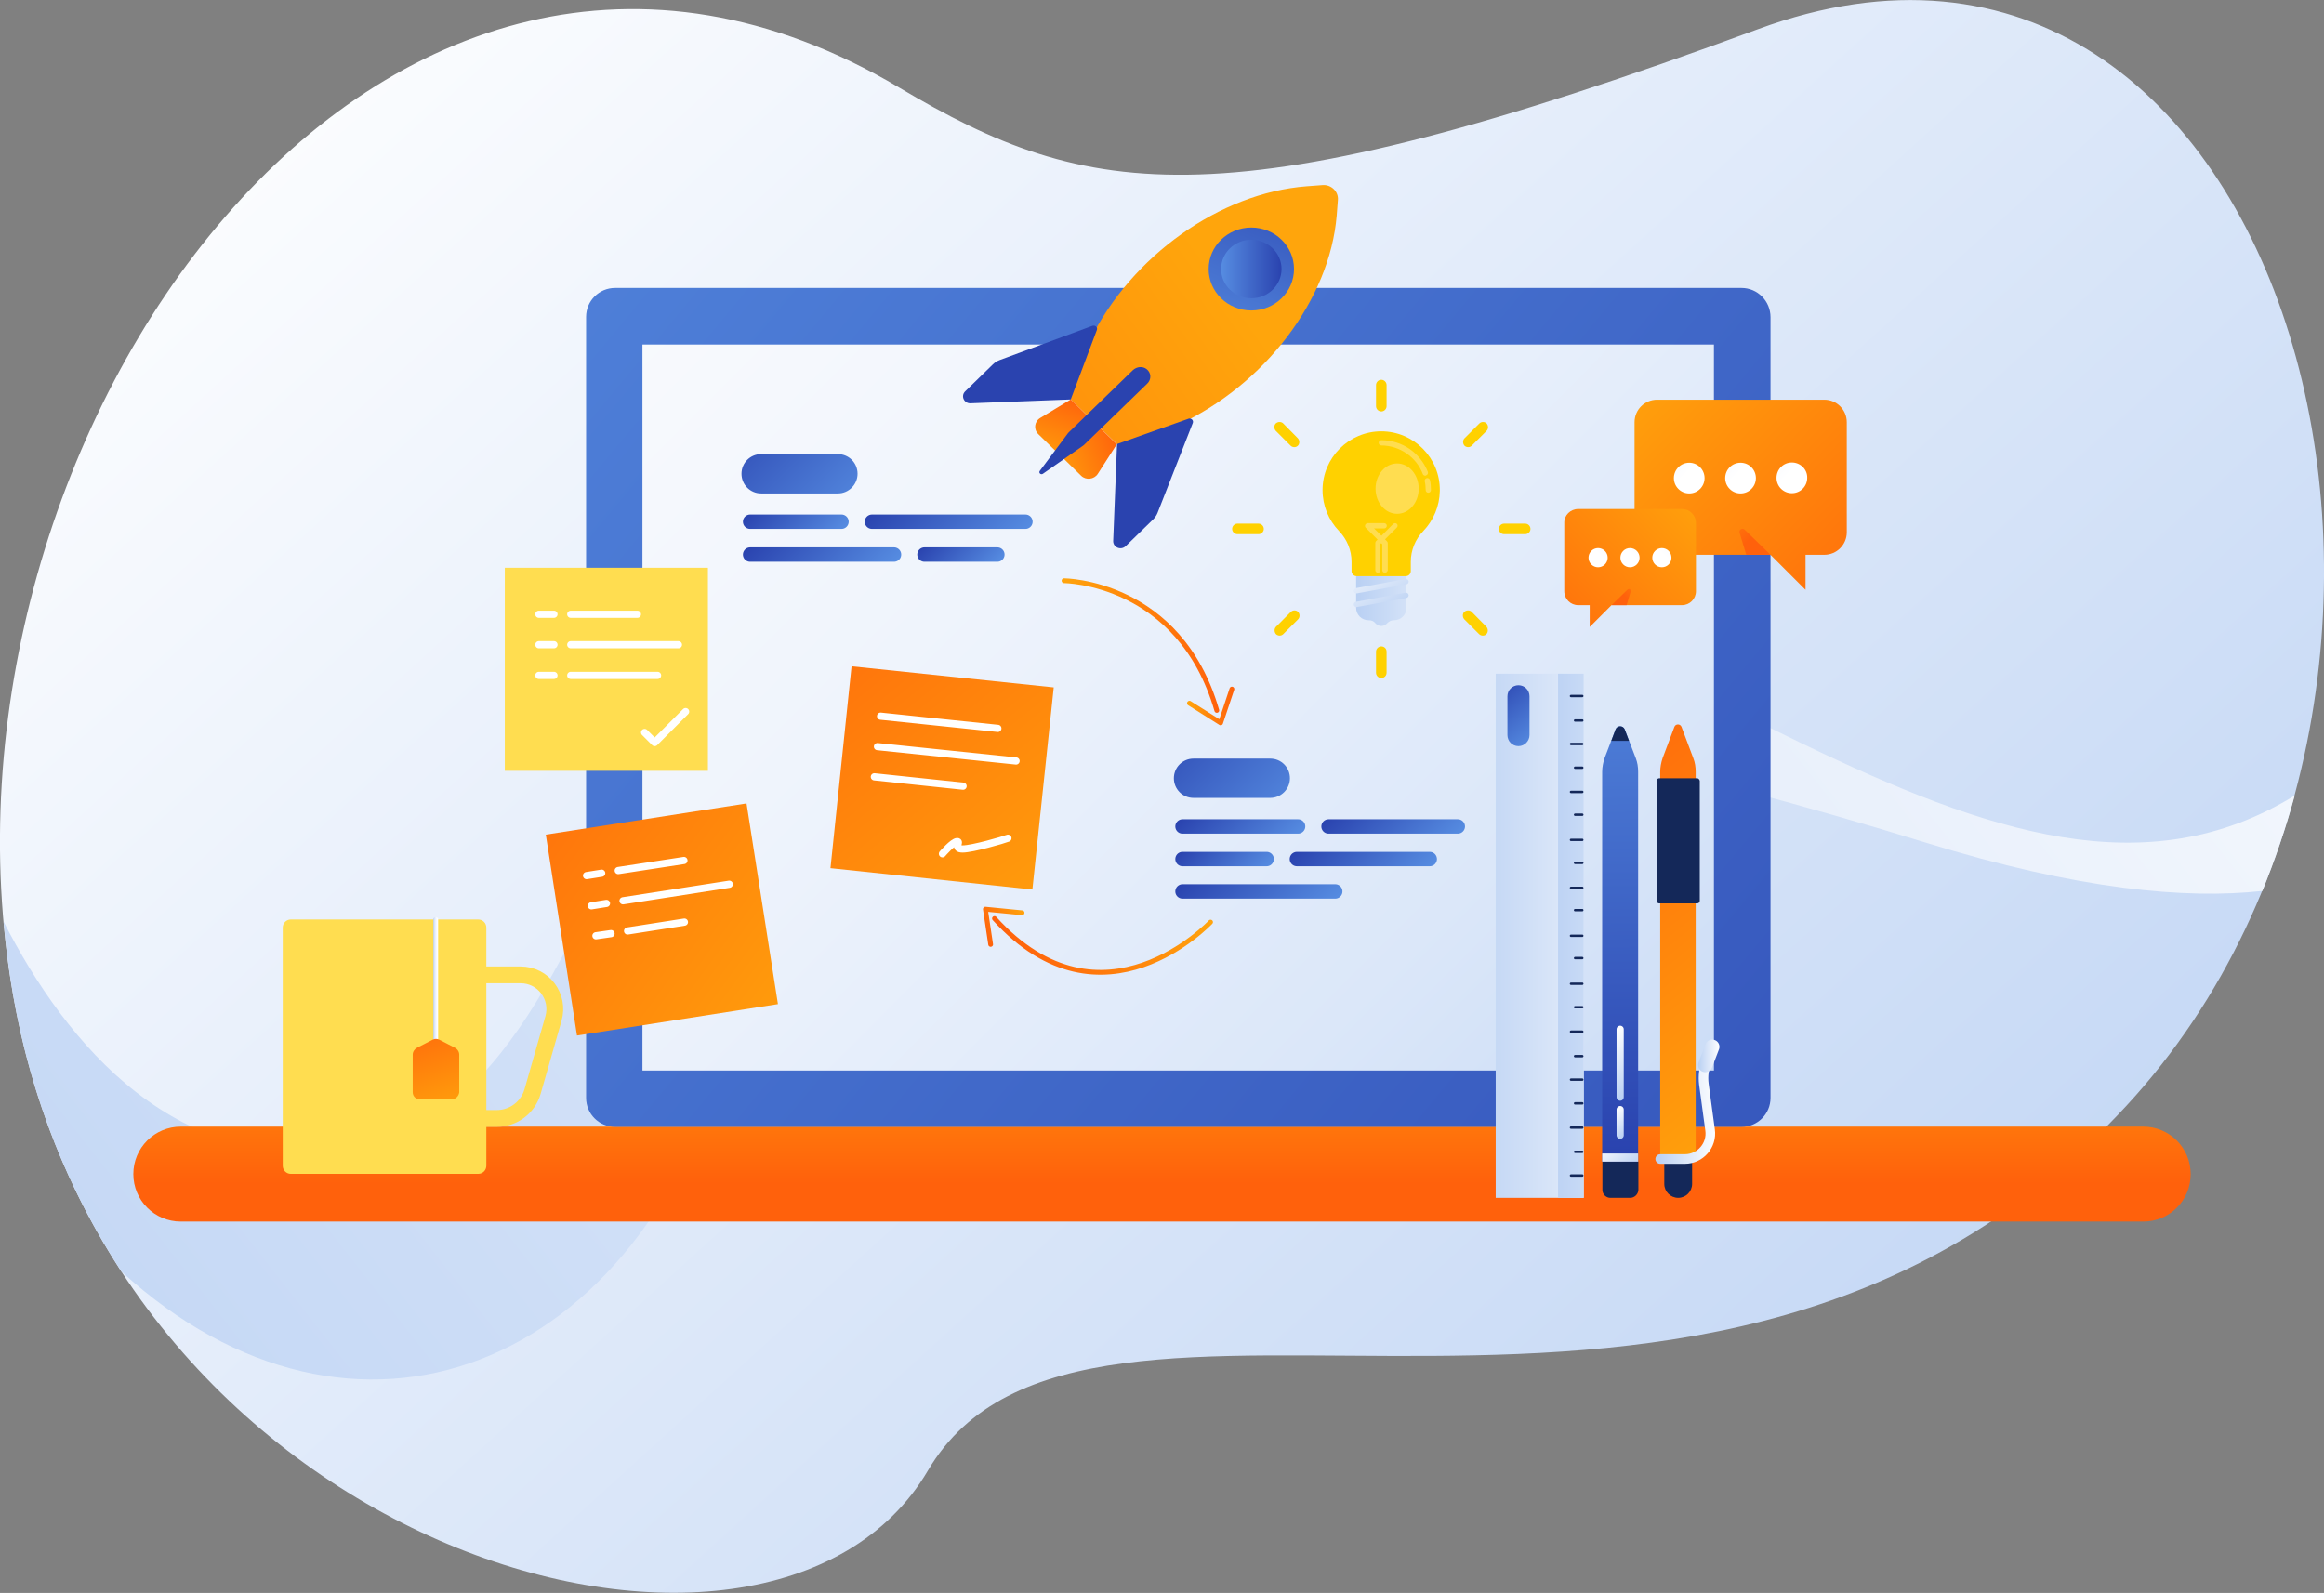
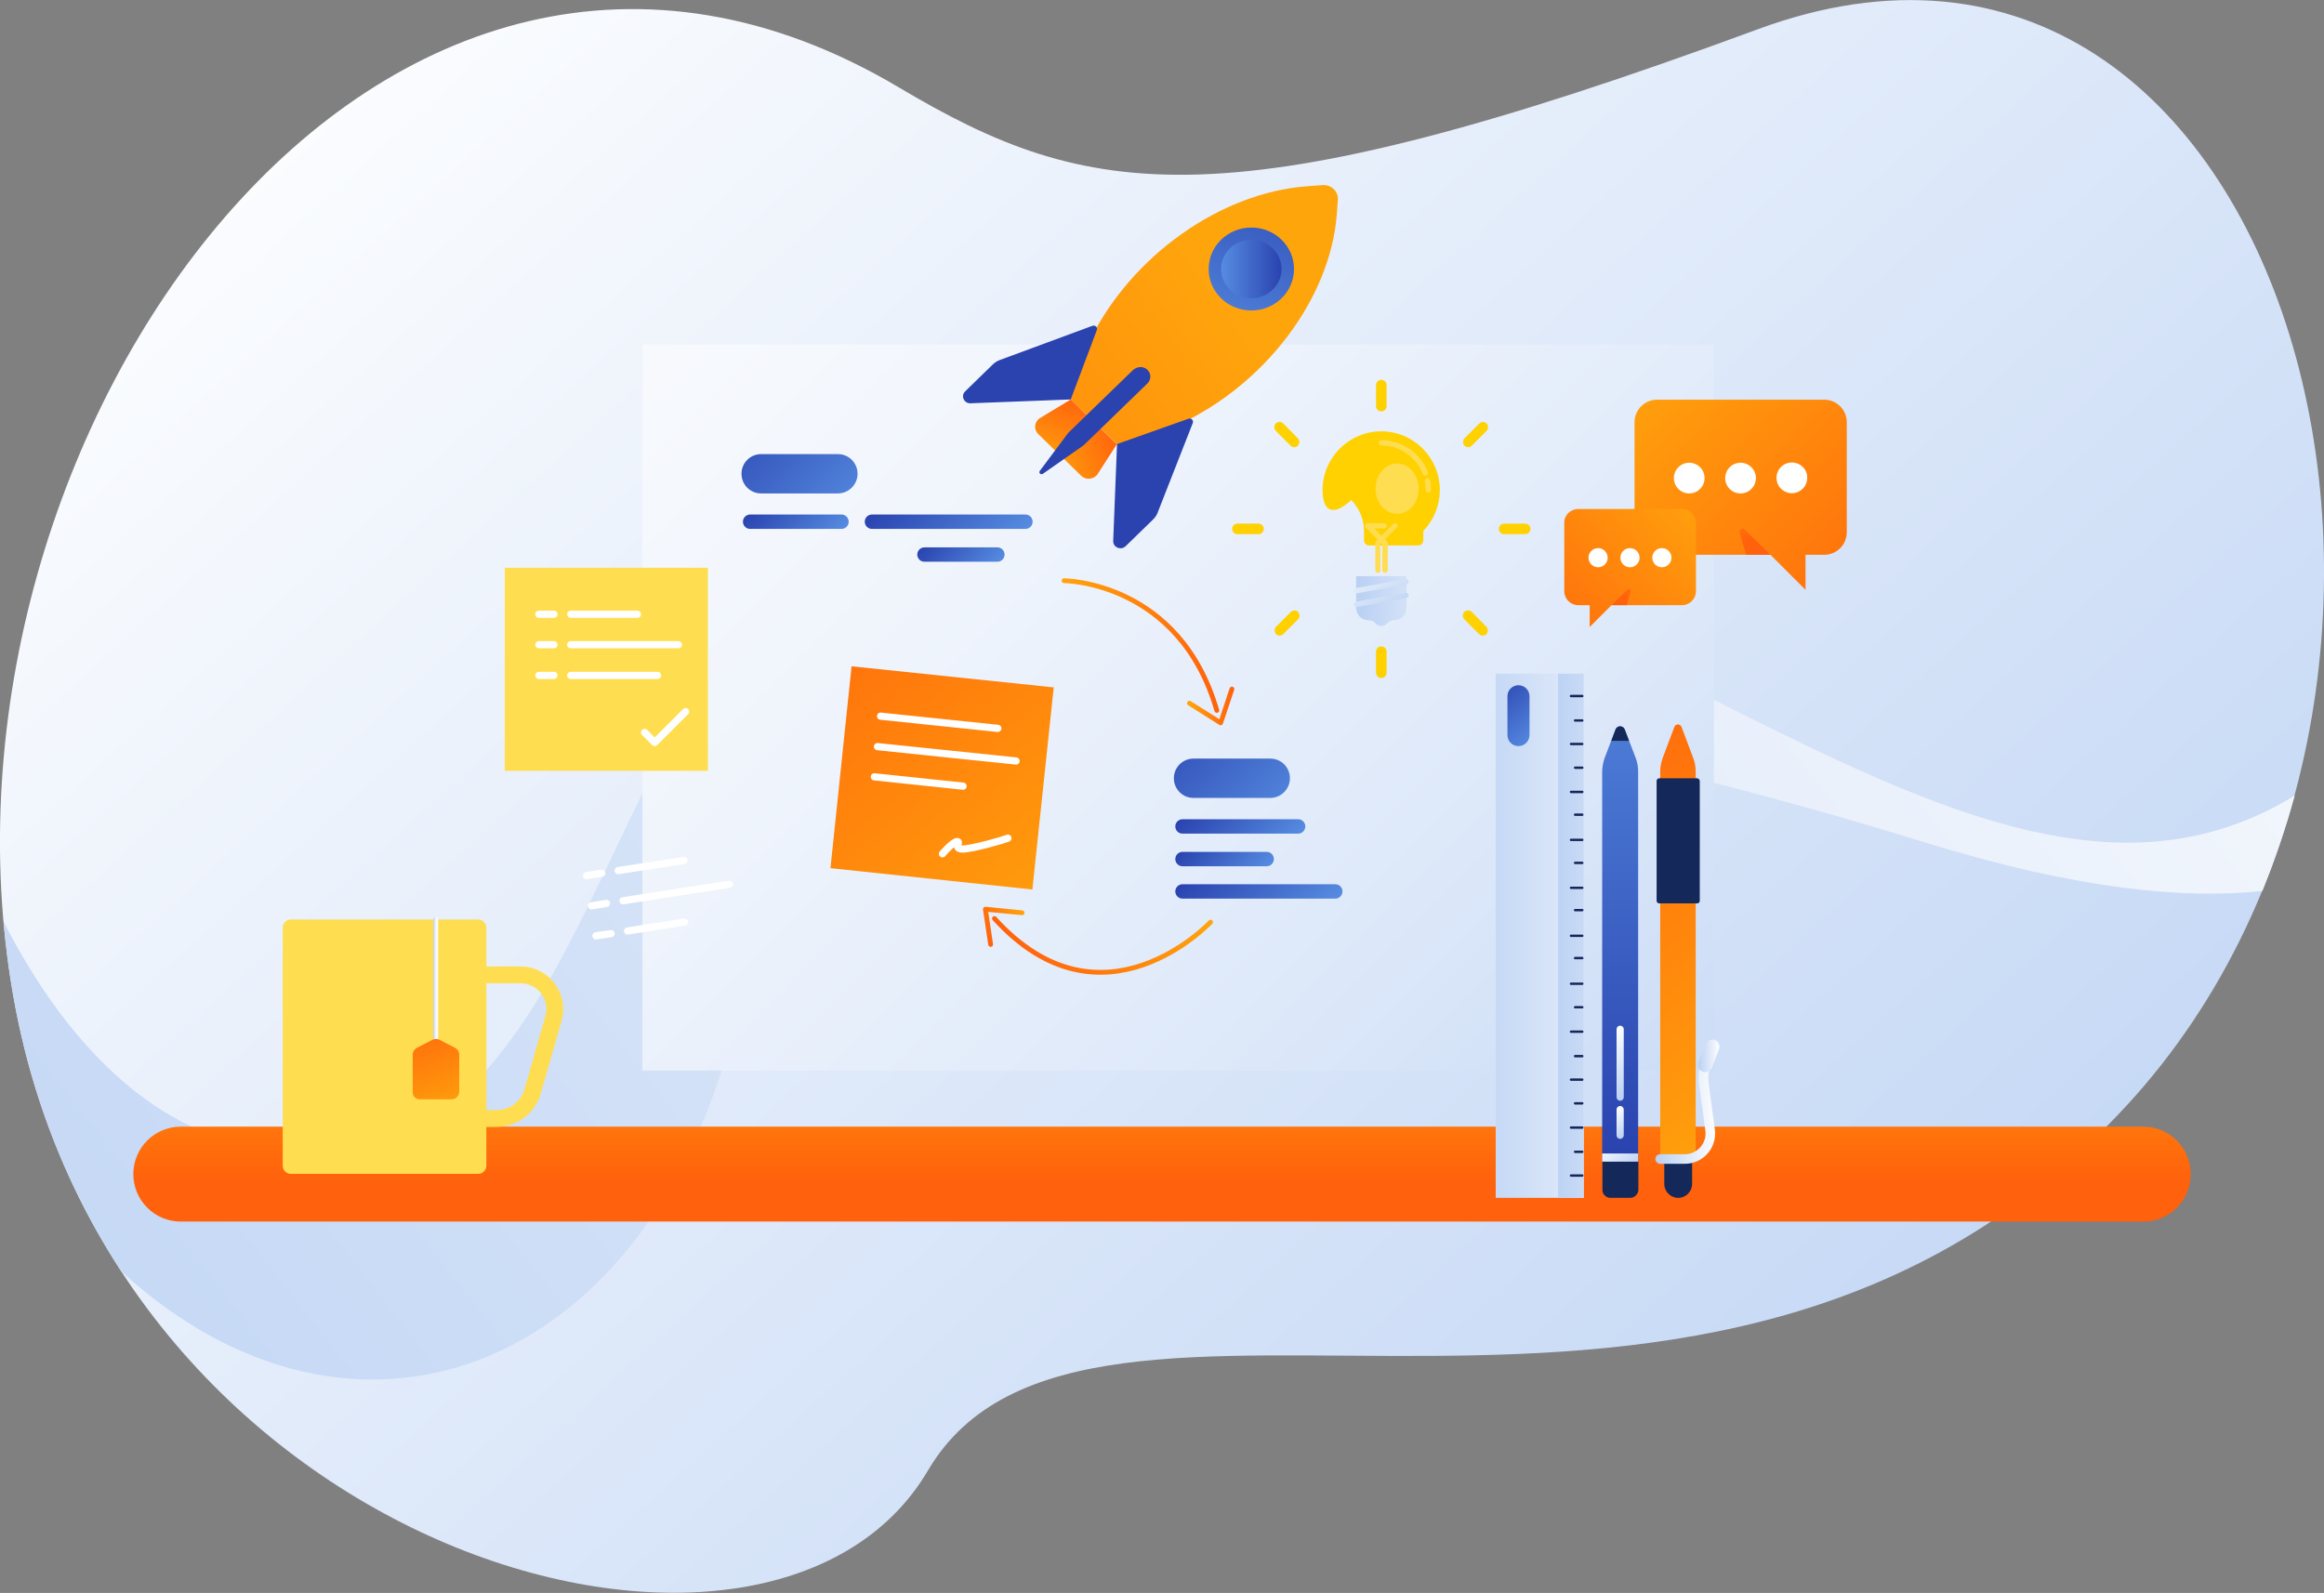
<svg xmlns="http://www.w3.org/2000/svg" version="1.1" id="Layer_1" x="0px" y="0px" viewBox="0 0 969.1 664.4" style="enable-background:new 0 0 969.1 664.4;" xml:space="preserve">
  <rect x="0" y="0" width="969.1" height="664.4" fill="#808080" stroke="none" />
  <style type="text/css">
	.st0{fill:url(#SVGID_1_);}
	.st1{fill:url(#SVGID_2_);}
	.st2{fill:url(#SVGID_3_);}
	.st3{fill:url(#SVGID_4_);}
	.st4{fill:url(#SVGID_5_);}
	.st5{fill:url(#SVGID_6_);}
	.st6{fill:none;stroke:#FFFFFF;stroke-width:3;stroke-linecap:round;stroke-linejoin:round;stroke-miterlimit:10;}
	.st7{fill:url(#SVGID_7_);}
	.st8{fill:#FFDD50;}
	.st9{fill:url(#SVGID_8_);}
	.st10{fill:none;stroke:url(#SVGID_9_);stroke-width:6;stroke-linecap:round;stroke-linejoin:round;stroke-miterlimit:10;}
	.st11{fill:none;stroke:url(#SVGID_10_);stroke-width:6;stroke-linecap:round;stroke-linejoin:round;stroke-miterlimit:10;}
	.st12{fill:none;stroke:url(#SVGID_11_);stroke-width:6;stroke-linecap:round;stroke-linejoin:round;stroke-miterlimit:10;}
	.st13{fill:none;stroke:url(#SVGID_12_);stroke-width:6;stroke-linecap:round;stroke-linejoin:round;stroke-miterlimit:10;}
	.st14{fill:url(#SVGID_13_);}
	.st15{fill:none;stroke:url(#SVGID_14_);stroke-width:6;stroke-linecap:round;stroke-linejoin:round;stroke-miterlimit:10;}
	.st16{fill:none;stroke:url(#SVGID_15_);stroke-width:6;stroke-linecap:round;stroke-linejoin:round;stroke-miterlimit:10;}
	.st17{fill:none;stroke:url(#SVGID_16_);stroke-width:6;stroke-linecap:round;stroke-linejoin:round;stroke-miterlimit:10;}
	.st18{fill:none;stroke:url(#SVGID_17_);stroke-width:6;stroke-linecap:round;stroke-linejoin:round;stroke-miterlimit:10;}
	.st19{fill:none;stroke:url(#SVGID_18_);stroke-width:6;stroke-linecap:round;stroke-linejoin:round;stroke-miterlimit:10;}
	.st20{fill:none;stroke:url(#SVGID_19_);stroke-width:2;stroke-linecap:round;stroke-linejoin:round;stroke-miterlimit:10;}
	.st21{fill:none;stroke:url(#SVGID_20_);stroke-width:2;stroke-linecap:round;stroke-linejoin:round;stroke-miterlimit:10;}
	.st22{fill:none;stroke:url(#SVGID_21_);stroke-width:2;stroke-linecap:round;stroke-linejoin:round;stroke-miterlimit:10;}
	.st23{fill:none;stroke:url(#SVGID_22_);stroke-width:2;stroke-linecap:round;stroke-linejoin:round;stroke-miterlimit:10;}
	.st24{fill:url(#SVGID_23_);}
	.st25{fill:#FFD100;}
	.st26{fill:url(#SVGID_24_);}
	.st27{fill:url(#SVGID_25_);}
	.st28{fill:url(#SVGID_26_);}
	.st29{fill:#142859;}
	.st30{fill:url(#SVGID_27_);}
	.st31{fill:none;stroke:url(#SVGID_28_);stroke-width:3;stroke-linecap:round;stroke-linejoin:round;stroke-miterlimit:10;}
	.st32{fill:none;stroke:url(#SVGID_29_);stroke-width:3;stroke-linecap:round;stroke-linejoin:round;stroke-miterlimit:10;}
	.st33{fill:url(#SVGID_30_);}
	.st34{fill:none;stroke:url(#SVGID_31_);stroke-width:4;stroke-linecap:round;stroke-linejoin:round;stroke-miterlimit:10;}
	.st35{fill:none;stroke:url(#SVGID_32_);stroke-width:6;stroke-linecap:round;stroke-linejoin:round;stroke-miterlimit:10;}
	.st36{fill:url(#SVGID_33_);}
	.st37{fill:url(#SVGID_34_);}
	.st38{fill:none;stroke:#142859;stroke-linecap:round;stroke-linejoin:round;stroke-miterlimit:10;}
	.st39{fill:url(#SVGID_35_);}
	.st40{fill:url(#SVGID_36_);}
	.st41{fill:url(#SVGID_37_);}
	.st42{fill:url(#SVGID_38_);}
	.st43{fill:url(#SVGID_39_);}
	.st44{fill:url(#SVGID_40_);}
	.st45{fill:url(#SVGID_41_);}
	.st46{fill:url(#SVGID_42_);}
	.st47{fill:url(#SVGID_43_);}
	.st48{fill:url(#SVGID_44_);}
	.st49{fill:url(#SVGID_45_);}
	.st50{fill:none;stroke:#FFDD50;stroke-width:7;stroke-miterlimit:10;}
	.st51{fill:none;stroke:url(#SVGID_46_);stroke-width:2;stroke-linecap:round;stroke-linejoin:round;stroke-miterlimit:10;}
	.st52{fill:url(#SVGID_47_);}
	.st53{fill:url(#SVGID_48_);}
	.st54{fill:url(#SVGID_49_);}
	.st55{fill:url(#SVGID_50_);}
	.st56{fill:url(#SVGID_51_);}
	.st57{fill:url(#SVGID_52_);}
	.st58{fill:url(#SVGID_53_);}
	.st59{fill:url(#SVGID_54_);}
	.st60{fill:url(#SVGID_55_);}
</style>
  <g>
    <g>
      <linearGradient id="SVGID_1_" gradientUnits="userSpaceOnUse" x1="694.411" y1="1147.222" x2="232.156" y2="185.846" gradientTransform="matrix(0.964 -0.266 0.287 1.01 -115.824 -206.136)">
        <stop offset="0" style="stop-color:#B9D0F3" />
        <stop offset="1" style="stop-color:#FFFFFF" />
      </linearGradient>
      <path class="st0" d="M374.9,36.5C454,83.5,510.5,94.3,733,12.2s317.2,271.7,153.8,448.9C713.7,648.9,453,501,386.9,613.4    S46.6,648.8,5.5,415.2S159.6-91.5,374.9,36.5z" />
      <linearGradient id="SVGID_2_" gradientUnits="userSpaceOnUse" x1="-96.158" y1="832.081" x2="1008.795" y2="65.676" gradientTransform="matrix(1.002 -5.953635e-02 8.892859e-02 1.042 -26.628 -61.266)">
        <stop offset="0" style="stop-color:#B9D0F3" />
        <stop offset="1" style="stop-color:#FFFFFF" />
      </linearGradient>
      <path class="st1" d="M50.6,530.3c96.5,88.2,217.4,42.5,254.6-98.4c50-189.4,302.8-140.7,498-80.4c63.4,19.6,108.4,23.6,140.2,20.1    c5.3-13,9.8-26.3,13.5-39.8c-123.9,76.1-265.6-90.4-476.2-131.2C248.6,155.6,279.5,453,150,478.1C74.2,492.8,27.3,434.9,1.5,384.4    c0.9,10.3,2.2,20.6,4,30.8C13.2,459.2,29.2,497.6,50.6,530.3z" />
    </g>
  </g>
  <linearGradient id="SVGID_3_" gradientUnits="userSpaceOnUse" x1="484.553" y1="413.483" x2="484.553" y2="493.478">
    <stop offset="0" style="stop-color:#FFA50C" />
    <stop offset="1" style="stop-color:#FF610C" />
  </linearGradient>
  <path class="st2" d="M893.7,509.5H75.4c-11,0-19.8-8.9-19.8-19.8v0c0-11,8.9-19.8,19.8-19.8h818.3c11,0,19.8,8.9,19.8,19.8v0  C913.5,500.7,904.7,509.5,893.7,509.5z" />
  <g>
    <g>
      <linearGradient id="SVGID_4_" gradientUnits="userSpaceOnUse" x1="101.867" y1="-28.915" x2="975.907" y2="698.243">
        <stop offset="0" style="stop-color:#568CE1" />
        <stop offset="1" style="stop-color:#2A43AF" />
      </linearGradient>
-       <path class="st3" d="M726.2,120.1H256.5c-6.7,0-12.1,5.4-12.1,12.1v325.7c0,6.7,5.4,12.1,12.1,12.1h469.7    c6.7,0,12.1-5.4,12.1-12.1V132.3C738.3,125.6,732.9,120.1,726.2,120.1z" />
      <linearGradient id="SVGID_5_" gradientUnits="userSpaceOnUse" x1="786.073" y1="589.211" x2="90.108" y2="-105.255">
        <stop offset="0" style="stop-color:#B9D0F3" />
        <stop offset="4.268968e-02" style="stop-color:#BFD4F4" />
        <stop offset="0.282" style="stop-color:#DBE7F9" />
        <stop offset="0.522" style="stop-color:#EFF4FC" />
        <stop offset="0.761" style="stop-color:#FBFCFE" />
        <stop offset="1" style="stop-color:#FFFFFF" />
      </linearGradient>
      <rect x="267.9" y="143.7" class="st4" width="446.8" height="302.8" />
      <g>
        <linearGradient id="SVGID_6_" gradientUnits="userSpaceOnUse" x1="468.579" y1="594.779" x2="311.269" y2="437.808" gradientTransform="matrix(0.995 0.104 -0.104 0.995 48.083 -242.89)">
          <stop offset="0" style="stop-color:#FFA50C" />
          <stop offset="1" style="stop-color:#FF610C" />
        </linearGradient>
        <polygon class="st5" points="430.5,371 346.3,362.1 355.1,277.9 439.4,286.7    " />
        <g>
          <g>
            <line class="st6" x1="367.2" y1="298.7" x2="416.1" y2="303.8" />
          </g>
          <g>
            <line class="st6" x1="365.9" y1="311.4" x2="423.7" y2="317.4" />
          </g>
          <g>
            <line class="st6" x1="364.6" y1="324" x2="401.6" y2="327.9" />
          </g>
          <path class="st6" d="M393,356.1c0,0,4.3-5,6.1-5.1c1.8-0.1-1.8,3.1,2.3,3.1c4.1,0,17.2-3.8,18.9-4.5" />
        </g>
      </g>
      <g>
        <linearGradient id="SVGID_7_" gradientUnits="userSpaceOnUse" x1="365.817" y1="82.565" x2="208.506" y2="-74.406" gradientTransform="matrix(0.988 -0.154 0.154 0.988 -22.127 413.547)">
          <stop offset="0" style="stop-color:#FFA50C" />
          <stop offset="1" style="stop-color:#FF610C" />
        </linearGradient>
-         <polygon class="st7" points="324.4,418.8 240.6,431.9 227.6,348.1 311.3,335.1    " />
        <g>
          <g>
            <line class="st6" x1="257.8" y1="363.1" x2="285.2" y2="358.9" />
            <line class="st6" x1="244.6" y1="365.2" x2="250.9" y2="364.2" />
          </g>
          <g>
            <line class="st6" x1="259.8" y1="375.7" x2="304.1" y2="368.8" />
            <line class="st6" x1="246.6" y1="377.8" x2="252.9" y2="376.8" />
          </g>
          <g>
            <line class="st6" x1="261.7" y1="388.3" x2="285.4" y2="384.6" />
            <line class="st6" x1="248.5" y1="390.3" x2="254.8" y2="389.4" />
          </g>
        </g>
      </g>
      <g>
        <g>
          <rect x="210.5" y="236.8" class="st8" width="84.7" height="84.7" />
          <g>
            <g>
              <line class="st6" x1="238" y1="256.2" x2="265.8" y2="256.2" />
              <line class="st6" x1="224.7" y1="256.2" x2="231" y2="256.2" />
            </g>
            <g>
              <line class="st6" x1="238" y1="268.9" x2="282.9" y2="268.9" />
              <line class="st6" x1="224.7" y1="268.9" x2="231" y2="268.9" />
            </g>
            <g>
              <line class="st6" x1="238" y1="281.7" x2="274.2" y2="281.7" />
              <line class="st6" x1="224.7" y1="281.7" x2="231" y2="281.7" />
            </g>
          </g>
        </g>
        <polyline class="st6" points="268.8,305.5 273,309.7 285.9,296.8    " />
      </g>
      <g>
        <g>
          <linearGradient id="SVGID_8_" gradientUnits="userSpaceOnUse" x1="355.133" y1="219.229" x2="303.736" y2="167.943">
            <stop offset="0" style="stop-color:#568CE1" />
            <stop offset="1" style="stop-color:#2A43AF" />
          </linearGradient>
          <path class="st9" d="M349.4,205.8h-32c-4.6,0-8.2-3.7-8.2-8.2v0c0-4.6,3.7-8.2,8.2-8.2h32c4.6,0,8.2,3.7,8.2,8.2v0      C357.6,202.1,353.9,205.8,349.4,205.8z" />
          <g>
            <linearGradient id="SVGID_9_" gradientUnits="userSpaceOnUse" x1="413.757" y1="235.725" x2="377.409" y2="199.456">
              <stop offset="0" style="stop-color:#568CE1" />
              <stop offset="1" style="stop-color:#2A43AF" />
            </linearGradient>
            <line class="st10" x1="363.6" y1="217.6" x2="427.6" y2="217.6" />
            <linearGradient id="SVGID_10_" gradientUnits="userSpaceOnUse" x1="343.535" y1="229.246" x2="320.173" y2="205.935">
              <stop offset="0" style="stop-color:#568CE1" />
              <stop offset="1" style="stop-color:#2A43AF" />
            </linearGradient>
            <line class="st11" x1="312.8" y1="217.6" x2="350.9" y2="217.6" />
          </g>
          <g>
            <linearGradient id="SVGID_11_" gradientUnits="userSpaceOnUse" x1="410.468" y1="240.996" x2="390.948" y2="221.519">
              <stop offset="0" style="stop-color:#568CE1" />
              <stop offset="1" style="stop-color:#2A43AF" />
            </linearGradient>
            <line class="st12" x1="385.5" y1="231.3" x2="415.9" y2="231.3" />
            <linearGradient id="SVGID_12_" gradientUnits="userSpaceOnUse" x1="359.984" y1="248.392" x2="325.641" y2="214.123">
              <stop offset="0" style="stop-color:#568CE1" />
              <stop offset="1" style="stop-color:#2A43AF" />
            </linearGradient>
-             <line class="st13" x1="312.8" y1="231.3" x2="372.8" y2="231.3" />
          </g>
        </g>
        <g>
          <linearGradient id="SVGID_13_" gradientUnits="userSpaceOnUse" x1="535.43" y1="346.312" x2="484.033" y2="295.026">
            <stop offset="0" style="stop-color:#568CE1" />
            <stop offset="1" style="stop-color:#2A43AF" />
          </linearGradient>
          <path class="st14" d="M529.7,332.8h-32c-4.6,0-8.2-3.7-8.2-8.2v0c0-4.6,3.7-8.2,8.2-8.2h32c4.6,0,8.2,3.7,8.2,8.2v0      C537.9,329.1,534.2,332.8,529.7,332.8z" />
          <g>
            <linearGradient id="SVGID_14_" gradientUnits="userSpaceOnUse" x1="596.577" y1="360.28" x2="565.298" y2="329.068">
              <stop offset="0" style="stop-color:#568CE1" />
              <stop offset="1" style="stop-color:#2A43AF" />
            </linearGradient>
-             <line class="st15" x1="554" y1="344.7" x2="607.9" y2="344.7" />
            <linearGradient id="SVGID_15_" gradientUnits="userSpaceOnUse" x1="531.423" y1="358.858" x2="502.994" y2="330.49">
              <stop offset="0" style="stop-color:#568CE1" />
              <stop offset="1" style="stop-color:#2A43AF" />
            </linearGradient>
            <line class="st16" x1="493.1" y1="344.7" x2="541.3" y2="344.7" />
            <linearGradient id="SVGID_16_" gradientUnits="userSpaceOnUse" x1="543.049" y1="389.814" x2="506.858" y2="353.701">
              <stop offset="0" style="stop-color:#568CE1" />
              <stop offset="1" style="stop-color:#2A43AF" />
            </linearGradient>
            <line class="st17" x1="493.1" y1="371.8" x2="556.8" y2="371.8" />
          </g>
          <g>
            <linearGradient id="SVGID_17_" gradientUnits="userSpaceOnUse" x1="584.535" y1="374.323" x2="552.501" y2="342.358">
              <stop offset="0" style="stop-color:#568CE1" />
              <stop offset="1" style="stop-color:#2A43AF" />
            </linearGradient>
-             <line class="st18" x1="540.8" y1="358.3" x2="596.2" y2="358.3" />
            <linearGradient id="SVGID_18_" gradientUnits="userSpaceOnUse" x1="521.537" y1="369.232" x2="499.708" y2="347.45">
              <stop offset="0" style="stop-color:#568CE1" />
              <stop offset="1" style="stop-color:#2A43AF" />
            </linearGradient>
            <line class="st19" x1="493.1" y1="358.3" x2="528.2" y2="358.3" />
          </g>
        </g>
        <g>
          <linearGradient id="SVGID_19_" gradientUnits="userSpaceOnUse" x1="442.661" y1="269.287" x2="508.375" y2="269.287">
            <stop offset="0" style="stop-color:#FFA50C" />
            <stop offset="1" style="stop-color:#FF610C" />
          </linearGradient>
          <path class="st20" d="M443.7,242.2c0,0,48.1,0.2,63.7,54.1" />
          <linearGradient id="SVGID_20_" gradientUnits="userSpaceOnUse" x1="494.995" y1="294.435" x2="514.661" y2="294.435">
            <stop offset="0" style="stop-color:#FFA50C" />
            <stop offset="1" style="stop-color:#FF610C" />
          </linearGradient>
          <polyline class="st21" points="496,293.3 509,301.5 513.7,287.4     " />
        </g>
        <g>
          <linearGradient id="SVGID_21_" gradientUnits="userSpaceOnUse" x1="4040.816" y1="1267.983" x2="4122.514" y2="1267.983" gradientTransform="matrix(-0.892 0.452 -0.452 -0.892 4674.482 -329.397)">
            <stop offset="0" style="stop-color:#FFA50C" />
            <stop offset="1" style="stop-color:#FF610C" />
          </linearGradient>
          <path class="st22" d="M504.8,384.6c0,0-45.1,48.1-90.1-1.5" />
          <linearGradient id="SVGID_22_" gradientUnits="userSpaceOnUse" x1="4109.134" y1="1289.033" x2="4128.8" y2="1289.033" gradientTransform="matrix(-0.892 0.452 -0.452 -0.892 4674.482 -329.397)">
            <stop offset="0" style="stop-color:#FFA50C" />
            <stop offset="1" style="stop-color:#FF610C" />
          </linearGradient>
          <polyline class="st23" points="426.2,380.7 410.9,379.2 413.1,393.9     " />
        </g>
      </g>
      <g>
        <g>
          <linearGradient id="SVGID_23_" gradientUnits="userSpaceOnUse" x1="565.536" y1="250.719" x2="622.627" y2="250.719">
            <stop offset="0" style="stop-color:#B9D0F3" />
            <stop offset="1" style="stop-color:#FFFFFF" />
          </linearGradient>
          <path class="st24" d="M586.5,240.3v13.2c0,2.9-2.3,5.2-5.2,5.2h-0.2c-1,0-1.9,0.5-2.6,1.2c-0.6,0.7-1.5,1.2-2.5,1.2h0      c-1,0-1.9-0.5-2.5-1.2c-0.6-0.8-1.6-1.2-2.6-1.2h-0.2c-2.9,0-5.2-2.3-5.2-5.2v-13.2H586.5z" />
-           <path class="st25" d="M551.5,204.4c0-13.5,11-24.5,24.5-24.5c13.6,0,24.6,11.2,24.4,24.8c-0.1,6.5-2.7,12.4-6.9,16.8      c-3.3,3.4-5.2,8-5.2,12.8v3.9c0,1.1-0.9,2.1-2.1,2.1h-20.5c-1.1,0-2.1-0.9-2.1-2.1v-3.9c0-4.8-1.9-9.4-5.3-12.9      C554.1,217,551.5,211,551.5,204.4z" />
+           <path class="st25" d="M551.5,204.4c0-13.5,11-24.5,24.5-24.5c13.6,0,24.6,11.2,24.4,24.8c-0.1,6.5-2.7,12.4-6.9,16.8      v3.9c0,1.1-0.9,2.1-2.1,2.1h-20.5c-1.1,0-2.1-0.9-2.1-2.1v-3.9c0-4.8-1.9-9.4-5.3-12.9      C554.1,217,551.5,211,551.5,204.4z" />
          <g>
            <path class="st8" d="M594.3,198.4c-0.4,0-0.9-0.3-1-0.7c-2.7-7.1-9.7-11.9-17.3-11.9c-0.6,0-1.1-0.5-1.1-1.1       c0-0.6,0.5-1.1,1.1-1.1c4.3,0,8.4,1.3,11.9,3.7c3.4,2.4,6,5.7,7.5,9.5c0.2,0.6-0.1,1.2-0.6,1.4       C594.6,198.4,594.4,198.4,594.3,198.4z" />
            <path class="st8" d="M595.6,205.5c-0.6,0-1.1-0.5-1.1-1.1c0-1.2-0.1-2.5-0.4-3.7c-0.1-0.6,0.3-1.2,0.9-1.3       c0.6-0.1,1.2,0.3,1.3,0.9c0.3,1.3,0.4,2.7,0.4,4.1C596.7,205,596.2,205.5,595.6,205.5z" />
          </g>
          <ellipse class="st8" cx="582.6" cy="203.8" rx="9" ry="10.5" />
          <linearGradient id="SVGID_24_" gradientUnits="userSpaceOnUse" x1="583.607" y1="256.857" x2="565.854" y2="228.056">
            <stop offset="0" style="stop-color:#B9D0F3" />
            <stop offset="1" style="stop-color:#FFFFFF" />
          </linearGradient>
          <path class="st26" d="M565.8,247.5l20.7-3.8c0.5-0.1,0.9-0.6,0.9-1.1l0,0c0-0.7-0.6-1.2-1.3-1.1l-20.7,3.8      c-0.5,0.1-0.9,0.6-0.9,1.1l0,0C564.5,247.1,565.2,247.6,565.8,247.5z" />
          <linearGradient id="SVGID_25_" gradientUnits="userSpaceOnUse" x1="581.06" y1="258.428" x2="563.306" y2="229.627">
            <stop offset="0" style="stop-color:#B9D0F3" />
            <stop offset="1" style="stop-color:#FFFFFF" />
          </linearGradient>
          <path class="st27" d="M565.8,253.2l20.7-3.8c0.5-0.1,0.9-0.6,0.9-1.1v0c0-0.7-0.6-1.2-1.3-1.1l-20.7,3.8      c-0.5,0.1-0.9,0.6-0.9,1.1l0,0C564.5,252.8,565.2,253.3,565.8,253.2z" />
          <g>
            <path class="st8" d="M574.6,238.9c-0.6,0-1.1-0.5-1.1-1.1v-11.3c0-0.3,0.1-0.6,0.3-0.8l7.2-7.2c0.4-0.4,1.1-0.4,1.5,0       c0.4,0.4,0.4,1.1,0,1.5l-6.9,6.9v10.8C575.7,238.4,575.2,238.9,574.6,238.9z" />
            <path class="st8" d="M577.5,238.9c-0.6,0-1.1-0.5-1.1-1.1V227l-6.9-6.9c-0.3-0.3-0.4-0.8-0.2-1.2s0.6-0.7,1-0.7h6.9       c0.6,0,1.1,0.5,1.1,1.1c0,0.6-0.5,1.1-1.1,1.1h-4.2l5.4,5.4c0.2,0.2,0.3,0.5,0.3,0.8v11.3C578.5,238.4,578.1,238.9,577.5,238.9       z" />
          </g>
        </g>
        <g>
          <path class="st25" d="M576,269.6c-1.2,0-2.2,1-2.2,2.2v8.8c0,1.2,1,2.2,2.2,2.2s2.2-1,2.2-2.2v-8.8      C578.2,270.5,577.2,269.6,576,269.6z" />
          <path class="st25" d="M576,158.4c-1.2,0-2.2,1-2.2,2.2v8.8c0,1.2,1,2.2,2.2,2.2s2.2-1,2.2-2.2v-8.8      C578.2,159.4,577.2,158.4,576,158.4z" />
          <path class="st25" d="M524.8,218.4H516c-1.2,0-2.2,1-2.2,2.2s1,2.2,2.2,2.2h8.8c1.2,0,2.2-1,2.2-2.2S526,218.4,524.8,218.4z" />
          <path class="st25" d="M636,218.4h-8.8c-1.2,0-2.2,1-2.2,2.2s1,2.2,2.2,2.2h8.8c1.2,0,2.2-1,2.2-2.2S637.2,218.4,636,218.4z" />
          <path class="st25" d="M538.3,255.2l-6.2,6.2c-0.8,0.8-0.8,2.2,0,3.1c0.4,0.4,1,0.6,1.5,0.6s1.1-0.2,1.5-0.6l6.2-6.2      c0.8-0.8,0.8-2.2,0-3.1C540.5,254.4,539.1,254.4,538.3,255.2z" />
          <path class="st25" d="M616.9,176.6l-6.2,6.2c-0.8,0.8-0.8,2.2,0,3.1c0.4,0.4,1,0.6,1.5,0.6c0.6,0,1.1-0.2,1.5-0.6l6.2-6.2      c0.8-0.8,0.8-2.2,0-3.1C619.1,175.8,617.7,175.8,616.9,176.6z" />
          <path class="st25" d="M535.1,176.6c-0.8-0.8-2.2-0.8-3.1,0c-0.8,0.8-0.8,2.2,0,3.1l6.2,6.2c0.4,0.4,1,0.6,1.5,0.6      c0.6,0,1.1-0.2,1.5-0.6c0.8-0.8,0.8-2.2,0-3.1L535.1,176.6z" />
          <path class="st25" d="M613.7,255.2c-0.8-0.8-2.2-0.8-3.1,0c-0.8,0.8-0.8,2.2,0,3.1l6.2,6.2c0.4,0.4,1,0.6,1.5,0.6      c0.6,0,1.1-0.2,1.5-0.6c0.8-0.8,0.8-2.2,0-3.1L613.7,255.2z" />
        </g>
      </g>
      <g>
        <linearGradient id="SVGID_26_" gradientUnits="userSpaceOnUse" x1="674.29" y1="252.731" x2="676.29" y2="480.731">
          <stop offset="0" style="stop-color:#568CE1" />
          <stop offset="1" style="stop-color:#2A43AF" />
        </linearGradient>
        <path class="st28" d="M683.1,484.5h-15V321.9c0-1.9,0.4-3.9,1-5.7l4.6-12c0.7-1.7,3.1-1.7,3.8,0l4.6,12c0.7,1.8,1,3.7,1,5.7     V484.5z" />
        <path class="st29" d="M679.3,309l-1.8-4.8c-0.7-1.7-3.1-1.7-3.8,0l-1.8,4.8H679.3z" />
        <path class="st29" d="M679.8,499.6h-8.3c-1.8,0-3.3-1.5-3.3-3.3v-11.8h15v11.8C683.1,498.1,681.6,499.6,679.8,499.6z" />
        <linearGradient id="SVGID_27_" gradientUnits="userSpaceOnUse" x1="680.235" y1="488.517" x2="669.513" y2="475.299">
          <stop offset="0" style="stop-color:#B9D0F3" />
          <stop offset="1" style="stop-color:#FFFFFF" />
        </linearGradient>
        <rect x="668.1" y="481.1" class="st30" width="15" height="3.4" />
        <g>
          <linearGradient id="SVGID_28_" gradientUnits="userSpaceOnUse" x1="679.184" y1="472.575" x2="672.035" y2="463.762">
            <stop offset="0" style="stop-color:#B9D0F3" />
            <stop offset="1" style="stop-color:#FFFFFF" />
          </linearGradient>
          <line class="st31" x1="675.6" y1="462.8" x2="675.6" y2="473.5" />
          <linearGradient id="SVGID_29_" gradientUnits="userSpaceOnUse" x1="683.485" y1="453.17" x2="667.734" y2="433.75">
            <stop offset="0" style="stop-color:#B9D0F3" />
            <stop offset="1" style="stop-color:#FFFFFF" />
          </linearGradient>
          <line class="st32" x1="675.6" y1="429.3" x2="675.6" y2="457.6" />
        </g>
      </g>
      <g>
        <path class="st29" d="M699.8,499.6L699.8,499.6c-3.2,0-5.8-2.6-5.8-5.8v-30.2h11.6v30.2C705.6,497,703,499.6,699.8,499.6z" />
        <linearGradient id="SVGID_30_" gradientUnits="userSpaceOnUse" x1="755.332" y1="465.977" x2="625.033" y2="305.337">
          <stop offset="0" style="stop-color:#FFA50C" />
          <stop offset="1" style="stop-color:#FF610C" />
        </linearGradient>
        <path class="st33" d="M707.3,484.5h-15V321.9c0-1.9,0.4-3.9,1-5.7l4.9-13c0.5-1.4,2.5-1.4,3,0l4.9,13c0.7,1.8,1,3.7,1,5.7V484.5z     " />
        <path class="st29" d="M707.7,324.6h-15.8c-0.6,0-1.1,0.5-1.1,1.1v50c0,0.6,0.5,1.1,1.1,1.1h15.8c0.6,0,1.1-0.5,1.1-1.1v-50     C708.7,325.1,708.2,324.6,707.7,324.6z" />
        <linearGradient id="SVGID_31_" gradientUnits="userSpaceOnUse" x1="690.276" y1="460.208" x2="715.905" y2="460.208">
          <stop offset="0" style="stop-color:#B9D0F3" />
          <stop offset="1" style="stop-color:#FFFFFF" />
        </linearGradient>
        <path class="st34" d="M692.3,483.4h10.3c6.4,0,11.4-5.7,10.5-12.1l-2.6-19.2c-0.4-3.2,0-6.5,1.2-9.6l2.2-5.5" />
        <linearGradient id="SVGID_32_" gradientUnits="userSpaceOnUse" x1="708.105" y1="440.375" x2="717.027" y2="440.375">
          <stop offset="0" style="stop-color:#B9D0F3" />
          <stop offset="1" style="stop-color:#FFFFFF" />
        </linearGradient>
        <line class="st35" x1="711.1" y1="444.2" x2="714" y2="436.6" />
      </g>
      <g>
        <g>
          <linearGradient id="SVGID_33_" gradientUnits="userSpaceOnUse" x1="607.058" y1="390.335" x2="698.396" y2="390.335">
            <stop offset="0" style="stop-color:#B9D0F3" />
            <stop offset="1" style="stop-color:#FFFFFF" />
          </linearGradient>
          <rect x="623.7" y="281" class="st36" width="36.7" height="218.6" />
          <linearGradient id="SVGID_34_" gradientUnits="userSpaceOnUse" x1="644.725" y1="390.335" x2="719.104" y2="390.335">
            <stop offset="0" style="stop-color:#B9D0F3" />
            <stop offset="1" style="stop-color:#FFFFFF" />
          </linearGradient>
          <rect x="649.7" y="281" class="st37" width="10.7" height="218.6" />
        </g>
        <g>
          <g>
            <line class="st38" x1="655.1" y1="290.3" x2="659.8" y2="290.3" />
            <line class="st38" x1="655.1" y1="310.3" x2="659.8" y2="310.3" />
            <line class="st38" x1="655.1" y1="330.3" x2="659.8" y2="330.3" />
            <line class="st38" x1="655.1" y1="350.3" x2="659.8" y2="350.3" />
            <line class="st38" x1="655.1" y1="370.3" x2="659.8" y2="370.3" />
            <line class="st38" x1="655.1" y1="390.3" x2="659.8" y2="390.3" />
            <line class="st38" x1="655.1" y1="410.3" x2="659.8" y2="410.3" />
            <line class="st38" x1="655.1" y1="430.3" x2="659.8" y2="430.3" />
            <line class="st38" x1="655.1" y1="450.3" x2="659.8" y2="450.3" />
            <line class="st38" x1="655.1" y1="470.3" x2="659.8" y2="470.3" />
            <line class="st38" x1="655.1" y1="490.3" x2="659.8" y2="490.3" />
          </g>
          <line class="st38" x1="659.8" y1="300.5" x2="656.8" y2="300.5" />
          <line class="st38" x1="659.8" y1="320.2" x2="656.8" y2="320.2" />
          <line class="st38" x1="659.8" y1="339.8" x2="656.8" y2="339.8" />
          <line class="st38" x1="659.8" y1="359.9" x2="656.8" y2="359.9" />
          <line class="st38" x1="659.8" y1="379.6" x2="656.8" y2="379.6" />
          <line class="st38" x1="659.8" y1="399.6" x2="656.8" y2="399.6" />
          <line class="st38" x1="659.8" y1="420.1" x2="656.8" y2="420.1" />
          <line class="st38" x1="659.8" y1="440.5" x2="656.8" y2="440.5" />
          <line class="st38" x1="659.8" y1="460.2" x2="656.8" y2="460.2" />
          <line class="st38" x1="659.8" y1="480.4" x2="656.8" y2="480.4" />
        </g>
        <linearGradient id="SVGID_35_" gradientUnits="userSpaceOnUse" x1="641.539" y1="308.803" x2="622.169" y2="284.922">
          <stop offset="0" style="stop-color:#568CE1" />
          <stop offset="1" style="stop-color:#2A43AF" />
        </linearGradient>
        <path class="st39" d="M633.2,311.2L633.2,311.2c-2.6,0-4.6-2.1-4.6-4.6v-16.2c0-2.6,2.1-4.6,4.6-4.6l0,0c2.6,0,4.6,2.1,4.6,4.6     v16.2C637.8,309.1,635.7,311.2,633.2,311.2z" />
      </g>
      <g>
        <g>
          <linearGradient id="SVGID_36_" gradientUnits="userSpaceOnUse" x1="677.175" y1="151.612" x2="800.512" y2="271.767">
            <stop offset="0" style="stop-color:#FFA50C" />
            <stop offset="1" style="stop-color:#FF610C" />
          </linearGradient>
          <path class="st40" d="M760.7,166.7H691c-5.2,0-9.4,4.2-9.4,9.4V222c0,5.2,4.2,9.4,9.4,9.4h47.3l14.6,14.6v-14.6h7.8      c5.2,0,9.4-4.2,9.4-9.4v-45.9C770.1,170.9,765.9,166.7,760.7,166.7z" />
          <linearGradient id="SVGID_37_" gradientUnits="userSpaceOnUse" x1="708.441" y1="207.224" x2="728.123" y2="226.397">
            <stop offset="0" style="stop-color:#FFA50C" />
            <stop offset="1" style="stop-color:#FF610C" />
          </linearGradient>
          <path class="st41" d="M738.3,231.4l-10.8-10.5c-0.9-0.9-2.5,0-2.1,1.3l2.8,9.2L738.3,231.4z" />
          <g>
            <linearGradient id="SVGID_38_" gradientUnits="userSpaceOnUse" x1="687.5" y1="182.859" x2="702.998" y2="197.957">
              <stop offset="0" style="stop-color:#B9D0F3" />
              <stop offset="4.268968e-02" style="stop-color:#BFD4F4" />
              <stop offset="0.282" style="stop-color:#DBE7F9" />
              <stop offset="0.522" style="stop-color:#EFF4FC" />
              <stop offset="0.761" style="stop-color:#FBFCFE" />
              <stop offset="1" style="stop-color:#FFFFFF" />
            </linearGradient>
            <circle class="st42" cx="704.4" cy="199.4" r="6.4" />
            <linearGradient id="SVGID_39_" gradientUnits="userSpaceOnUse" x1="708.9" y1="182.859" x2="724.398" y2="197.957">
              <stop offset="0" style="stop-color:#B9D0F3" />
              <stop offset="4.268968e-02" style="stop-color:#BFD4F4" />
              <stop offset="0.282" style="stop-color:#DBE7F9" />
              <stop offset="0.522" style="stop-color:#EFF4FC" />
              <stop offset="0.761" style="stop-color:#FBFCFE" />
              <stop offset="1" style="stop-color:#FFFFFF" />
            </linearGradient>
            <circle class="st43" cx="725.8" cy="199.4" r="6.4" />
            <linearGradient id="SVGID_40_" gradientUnits="userSpaceOnUse" x1="730.3" y1="182.859" x2="745.798" y2="197.957">
              <stop offset="0" style="stop-color:#B9D0F3" />
              <stop offset="4.268968e-02" style="stop-color:#BFD4F4" />
              <stop offset="0.282" style="stop-color:#DBE7F9" />
              <stop offset="0.522" style="stop-color:#EFF4FC" />
              <stop offset="0.761" style="stop-color:#FBFCFE" />
              <stop offset="1" style="stop-color:#FFFFFF" />
            </linearGradient>
            <path class="st44" d="M747.2,192.9c-3.6,0-6.4,2.9-6.4,6.4c0,3.6,2.9,6.4,6.4,6.4c3.6,0,6.4-2.9,6.4-6.4       C753.7,195.8,750.8,192.9,747.2,192.9z" />
          </g>
        </g>
        <g>
          <linearGradient id="SVGID_41_" gradientUnits="userSpaceOnUse" x1="4535.751" y1="202.9" x2="4612.379" y2="277.551" gradientTransform="matrix(-1 0 0 1 5245.706 0)">
            <stop offset="0" style="stop-color:#FFA50C" />
            <stop offset="1" style="stop-color:#FF610C" />
          </linearGradient>
          <path class="st45" d="M658.1,212.3h43.3c3.2,0,5.8,2.6,5.8,5.8v28.5c0,3.2-2.6,5.8-5.8,5.8H672l-9.1,9.1v-9.1h-4.8      c-3.2,0-5.8-2.6-5.8-5.8v-28.5C652.2,214.9,654.9,212.3,658.1,212.3z" />
          <linearGradient id="SVGID_42_" gradientUnits="userSpaceOnUse" x1="4555.176" y1="237.451" x2="4567.404" y2="249.364" gradientTransform="matrix(-1 0 0 1 5245.706 0)">
            <stop offset="0" style="stop-color:#FFA50C" />
            <stop offset="1" style="stop-color:#FF610C" />
          </linearGradient>
          <path class="st46" d="M672,252.4l6.7-6.5c0.6-0.6,1.5,0,1.3,0.8l-1.7,5.7L672,252.4z" />
          <g>
            <linearGradient id="SVGID_43_" gradientUnits="userSpaceOnUse" x1="4542.166" y1="222.314" x2="4551.794" y2="231.694" gradientTransform="matrix(-1 0 0 1 5245.706 0)">
              <stop offset="0" style="stop-color:#B9D0F3" />
              <stop offset="4.268968e-02" style="stop-color:#BFD4F4" />
              <stop offset="0.282" style="stop-color:#DBE7F9" />
              <stop offset="0.522" style="stop-color:#EFF4FC" />
              <stop offset="0.761" style="stop-color:#FBFCFE" />
              <stop offset="1" style="stop-color:#FFFFFF" />
            </linearGradient>
            <circle class="st47" cx="693" cy="232.6" r="4" />
            <linearGradient id="SVGID_44_" gradientUnits="userSpaceOnUse" x1="4555.461" y1="222.314" x2="4565.09" y2="231.694" gradientTransform="matrix(-1 0 0 1 5245.706 0)">
              <stop offset="0" style="stop-color:#B9D0F3" />
              <stop offset="4.268968e-02" style="stop-color:#BFD4F4" />
              <stop offset="0.282" style="stop-color:#DBE7F9" />
              <stop offset="0.522" style="stop-color:#EFF4FC" />
              <stop offset="0.761" style="stop-color:#FBFCFE" />
              <stop offset="1" style="stop-color:#FFFFFF" />
            </linearGradient>
            <circle class="st48" cx="679.7" cy="232.6" r="4" />
            <linearGradient id="SVGID_45_" gradientUnits="userSpaceOnUse" x1="4568.757" y1="222.314" x2="4578.386" y2="231.694" gradientTransform="matrix(-1 0 0 1 5245.706 0)">
              <stop offset="0" style="stop-color:#B9D0F3" />
              <stop offset="4.268968e-02" style="stop-color:#BFD4F4" />
              <stop offset="0.282" style="stop-color:#DBE7F9" />
              <stop offset="0.522" style="stop-color:#EFF4FC" />
              <stop offset="0.761" style="stop-color:#FBFCFE" />
              <stop offset="1" style="stop-color:#FFFFFF" />
            </linearGradient>
            <path class="st49" d="M666.4,228.6c2.2,0,4,1.8,4,4c0,2.2-1.8,4-4,4c-2.2,0-4-1.8-4-4C662.4,230.4,664.2,228.6,666.4,228.6z" />
          </g>
        </g>
      </g>
      <g>
        <path class="st8" d="M121.3,383.5h78.1c1.9,0,3.4,1.5,3.4,3.4v99.3c0,1.9-1.5,3.4-3.4,3.4h-78.1c-1.9,0-3.4-1.5-3.4-3.4v-99.3     C117.9,385,119.4,383.5,121.3,383.5z" />
        <path class="st50" d="M168,406.6h49.1c9.5,0,16.3,9.1,13.7,18.2l-8.7,30.4c-1.9,6.7-8,11.3-15,11.3h-23.9" />
        <linearGradient id="SVGID_46_" gradientUnits="userSpaceOnUse" x1="180.695" y1="410.021" x2="182.695" y2="410.021">
          <stop offset="0" style="stop-color:#B9D0F3" />
          <stop offset="4.268968e-02" style="stop-color:#BFD4F4" />
          <stop offset="0.282" style="stop-color:#DBE7F9" />
          <stop offset="0.522" style="stop-color:#EFF4FC" />
          <stop offset="0.761" style="stop-color:#FBFCFE" />
          <stop offset="1" style="stop-color:#FFFFFF" />
        </linearGradient>
        <line class="st51" x1="181.7" y1="383.5" x2="181.7" y2="436.5" />
        <linearGradient id="SVGID_47_" gradientUnits="userSpaceOnUse" x1="188.367" y1="467.089" x2="172.616" y2="421.198">
          <stop offset="0" style="stop-color:#FFA50C" />
          <stop offset="1" style="stop-color:#FF610C" />
        </linearGradient>
        <path class="st52" d="M188.4,458.5H175c-1.6,0-2.9-1.3-2.9-2.9v-15.7c0-1.2,0.7-2.3,1.8-2.9l6.6-3.4c0.8-0.4,1.8-0.4,2.6,0     l6.6,3.4c1.1,0.6,1.8,1.7,1.8,2.9v15.7C191.3,457.2,190,458.5,188.4,458.5z" />
      </g>
    </g>
    <g>
      <linearGradient id="SVGID_48_" gradientUnits="userSpaceOnUse" x1="530.518" y1="94.172" x2="268.581" y2="282.681" gradientTransform="matrix(1 0 0 1 -16.454 28.756)">
        <stop offset="0" style="stop-color:#FFA50C" />
        <stop offset="0.609" style="stop-color:#FF7C0C" />
        <stop offset="1" style="stop-color:#FF610C" />
      </linearGradient>
      <path class="st53" d="M557.4,89.9l0.5-6.5c0.3-3.5-2.8-6.5-6.4-6.2l-6.7,0.5c-36.1,2.8-73,29.1-90.3,64.2l-10.8,22l12.3,11.9    l12.3,11.9l22.7-10.4C527.3,160.7,554.5,124.9,557.4,89.9z" />
      <linearGradient id="SVGID_49_" gradientUnits="userSpaceOnUse" x1="60.144" y1="-393.63" x2="46.273" y2="-422.478" gradientTransform="matrix(0.707 0.707 -0.707 0.707 116.54 430.771)">
        <stop offset="0" style="stop-color:#FFA50C" />
        <stop offset="1" style="stop-color:#FF610C" />
      </linearGradient>
      <path class="st54" d="M446.5,166.6l-12.7,7.7c-2.5,1.5-2.9,4.8-0.8,6.8l8.9,8.7l14.2-13.8L446.5,166.6z" />
      <linearGradient id="SVGID_50_" gradientUnits="userSpaceOnUse" x1="-2827.538" y1="-393.382" x2="-2841.794" y2="-423.03" gradientTransform="matrix(-0.707 -0.707 -0.707 0.707 -1841.009 -1526.779)">
        <stop offset="0" style="stop-color:#FFA50C" />
        <stop offset="1" style="stop-color:#FF610C" />
      </linearGradient>
      <path class="st55" d="M465.7,185.3l-7.9,12.3c-1.5,2.4-5,2.8-7,0.8l-8.9-8.7l14.2-13.8L465.7,185.3z" />
      <linearGradient id="SVGID_51_" gradientUnits="userSpaceOnUse" x1="241.975" y1="-604.1" x2="94.58" y2="-478.503" gradientTransform="matrix(0.707 0.707 -0.707 0.707 116.54 430.771)">
        <stop offset="0" style="stop-color:#568CE1" />
        <stop offset="1" style="stop-color:#2A43AF" />
      </linearGradient>
      <path class="st56" d="M455.5,135.9l-38.7,14.3c-1,0.4-2,1-2.8,1.8l-11.5,11.2c-2,1.9-0.5,5.2,2.3,5l41.7-1.6l10.9-29    C457.8,136.5,456.7,135.5,455.5,135.9z" />
      <linearGradient id="SVGID_52_" gradientUnits="userSpaceOnUse" x1="259.435" y1="-590.817" x2="109.763" y2="-463.279" gradientTransform="matrix(0.707 0.707 -0.707 0.707 116.54 430.771)">
        <stop offset="0" style="stop-color:#568CE1" />
        <stop offset="1" style="stop-color:#2A43AF" />
      </linearGradient>
      <path class="st57" d="M478.2,154c-1.7-1.4-4.2-1.1-5.8,0.4L446,180c-0.2,0.2-0.4,0.4-0.6,0.6l-11.8,15.8c-0.6,0.8,0.4,1.8,1.3,1.2    l16.3-11.4c0.2-0.2,0.5-0.3,0.7-0.5l26.5-25.7C480.2,158.3,480.1,155.5,478.2,154z" />
      <linearGradient id="SVGID_53_" gradientUnits="userSpaceOnUse" x1="-2071.025" y1="-1006.51" x2="-2213.492" y2="-885.112" gradientTransform="matrix(-0.707 -0.707 -0.707 0.707 -1767.352 -1453.122)">
        <stop offset="0" style="stop-color:#568CE1" />
        <stop offset="1" style="stop-color:#2A43AF" />
      </linearGradient>
      <path class="st58" d="M497.4,176.4l-14.7,37.5c-0.4,1-1,1.9-1.8,2.7l-11.5,11.2c-2,1.9-5.3,0.5-5.2-2.2l1.6-40.4l29.9-10.6    C496.7,174.3,497.8,175.3,497.4,176.4z" />
      <linearGradient id="SVGID_54_" gradientUnits="userSpaceOnUse" x1="76.801" y1="-474.015" x2="41.192" y2="-561.059" gradientTransform="matrix(0.707 0.707 -0.707 0.707 116.54 430.771)">
        <stop offset="0" style="stop-color:#568CE1" />
        <stop offset="1" style="stop-color:#2A43AF" />
      </linearGradient>
      <ellipse class="st59" cx="521.8" cy="112.2" rx="17.8" ry="17.3" />
      <linearGradient id="SVGID_55_" gradientUnits="userSpaceOnUse" x1="525.697" y1="83.474" x2="550.856" y2="83.474" gradientTransform="matrix(1 0 0 1 -16.454 28.756)">
        <stop offset="0" style="stop-color:#568CE1" />
        <stop offset="1" style="stop-color:#2A43AF" />
      </linearGradient>
      <ellipse class="st60" cx="521.8" cy="112.2" rx="12.6" ry="12.2" />
    </g>
  </g>
</svg>